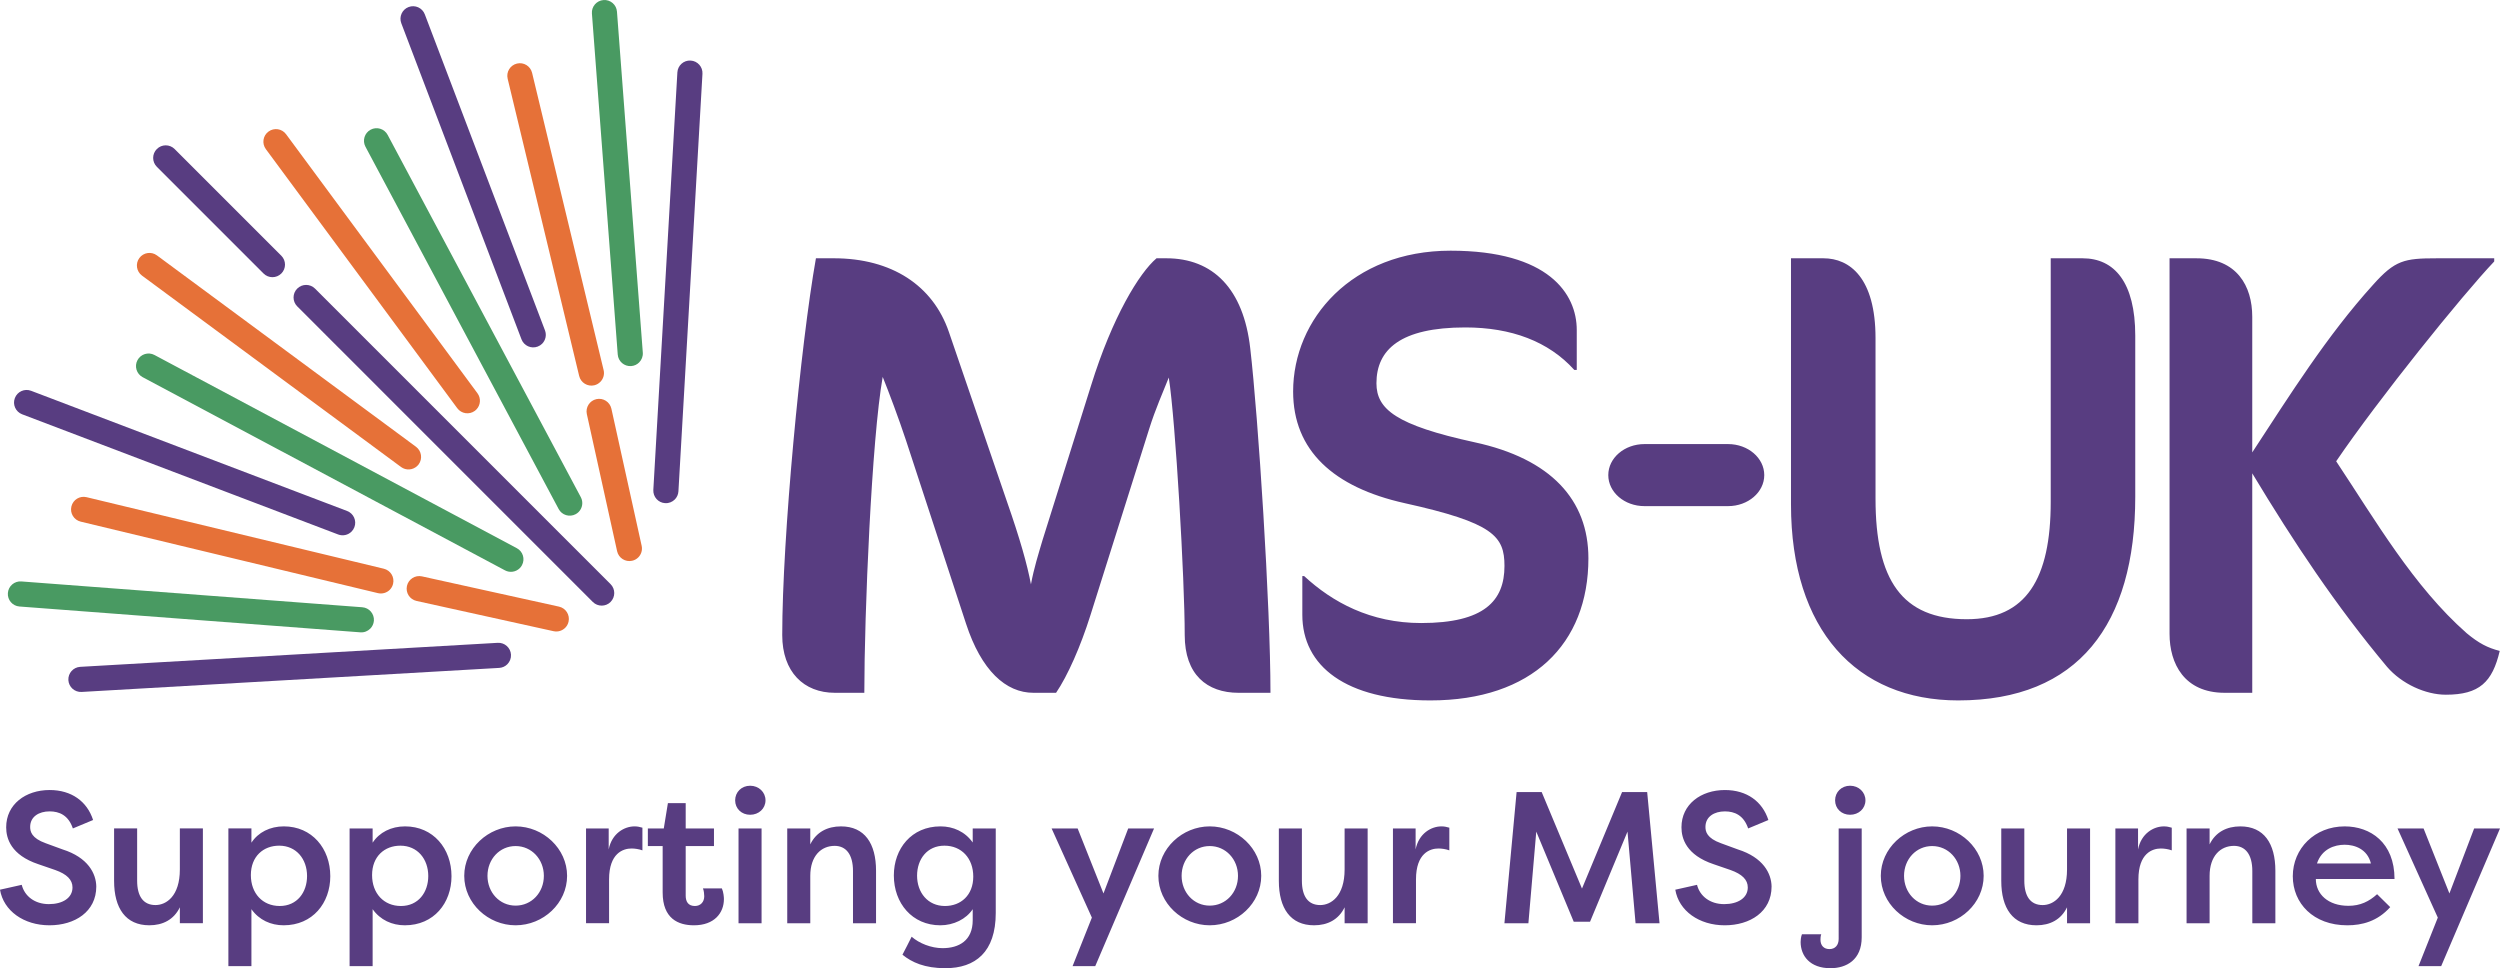
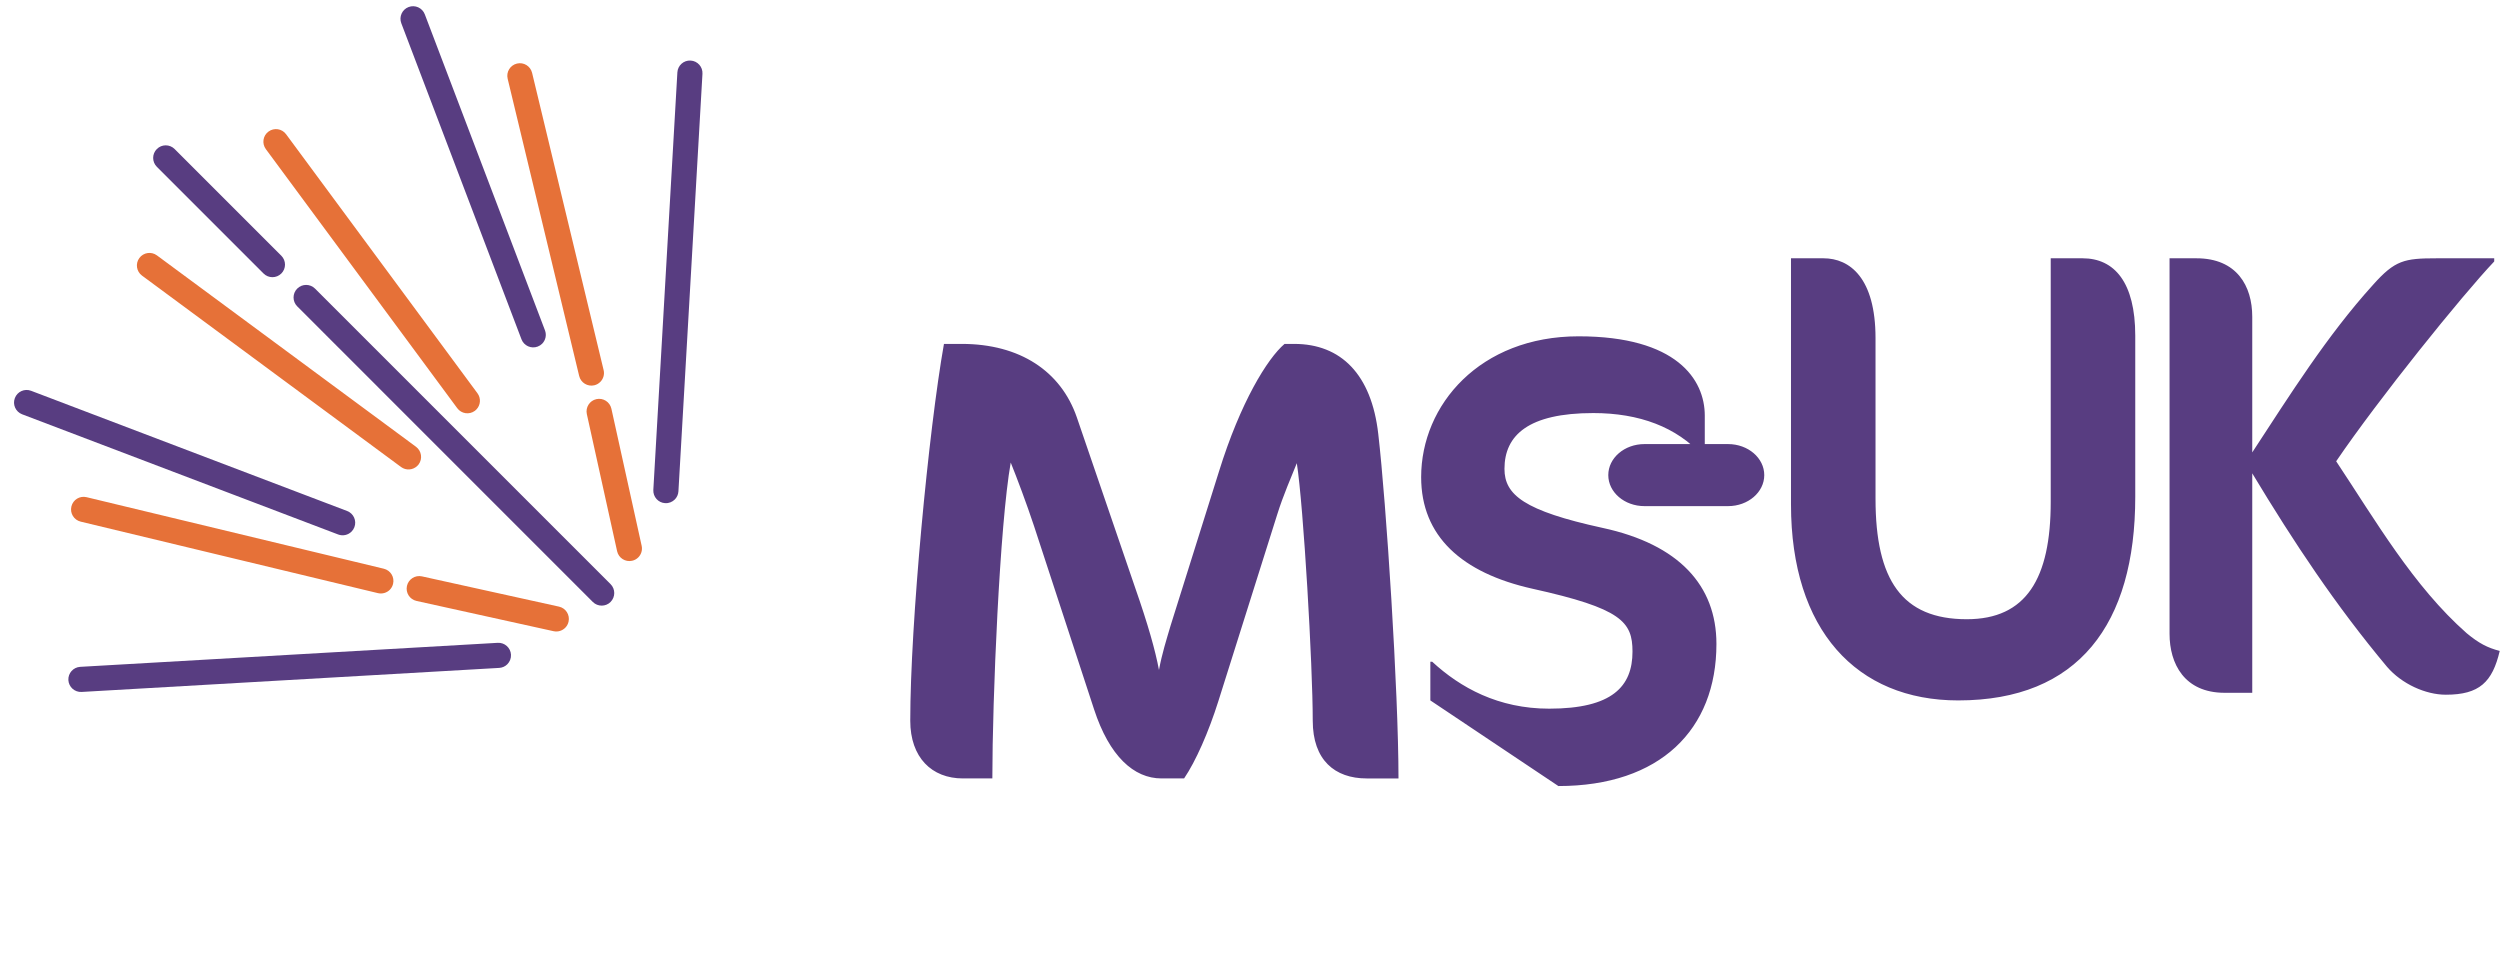
<svg xmlns="http://www.w3.org/2000/svg" version="1.1" viewBox="0 0 1000 387.29">
  <g fill="#583d81">
-     <path d="m989.66 331.38h10.339l-23.528 55.076h-9.065l7.718-19.411-16.116-35.665h10.418l10.339 26.005zm-62.873 14.013h21.581c-1.425-5.843-6.594-7.496-10.49-7.496-4.046 0-9.143 1.653-11.091 7.496m29.299 17.457c-5.098 5.699-11.313 7.274-17.162 7.274-13.634 0-21.803-8.843-21.803-19.633 0-11.091 8.771-19.934 20.757-19.934 10.267 0 19.934 6.444 19.934 21.058h-31.475c0 5.993 4.869 10.712 13.039 10.712 4.719 0 8.248-1.725 11.464-4.647zm-81.459-31.47h9.215v6.372c2.398-4.947 6.895-7.196 12.293-7.196 9.438 0 14.012 6.817 14.012 17.757v20.986h-9.221v-20.913c0-6.588-2.771-10.039-7.34-10.039-5.398 0-9.744 4.052-9.744 11.993v18.96h-9.215zm-19.409 8.392c1.274-6.444 6.294-9.215 10.339-9.215 1.274 0 2.026 0.222 3.15 0.523v9.065c-1.425-0.523-3.15-0.745-4.346-0.745-3.372 0-8.993 1.869-8.993 12.365v17.529h-9.215v-37.913h9.065zm-19.186 29.525h-9.215v-6.372c-2.398 4.947-6.823 7.196-12.215 7.196-9.444 0-14.091-6.817-14.091-17.757v-20.986h9.221v20.907c0 6.15 2.393 9.744 7.34 9.744 4.274 0 9.744-3.523 9.744-14.241v-16.411h9.215zm-63.173-7.043c6.444 0 11.313-5.248 11.313-11.914 0-6.594-4.869-11.914-11.313-11.914-6.372 0-11.241 5.242-11.241 11.914 0 6.667 4.869 11.914 11.241 11.914m0-31.698c11.091 0 20.607 8.915 20.607 19.783 0 10.941-9.516 19.783-20.607 19.783-10.941 0-20.535-8.771-20.535-19.783 0-10.941 9.594-19.783 20.535-19.783m-32.824-16.261c3.445 0 6.144 2.549 6.144 5.843 0 3.3-2.699 5.771-6.144 5.771-3.445 0-5.993-2.471-5.993-5.771 0-3.294 2.549-5.843 5.993-5.843m-4.569 17.084h9.215v43.54c0 9.065-6.144 12.365-12.516 12.365-8.169 0-11.914-4.947-11.914-10.496 0-0.294 0.072-2.02 0.523-3.072h7.718c-0.301 0.751-0.301 1.803-0.301 2.176 0 2.32 1.353 3.745 3.601 3.745 2.32 0 3.673-1.647 3.673-4.046zm-56.657 22.557c1.124 4.496 5.17 7.718 10.862 7.718 5.47 0 9.444-2.471 9.444-6.673 0-3.066-2.248-5.32-6.895-6.967l-6.745-2.32c-11.013-3.673-12.888-10.339-12.888-14.764 0-9.215 7.797-14.914 17.385-14.914 8.771 0 14.986 4.575 17.385 11.993l-8.091 3.372c-1.797-5.32-5.47-6.823-9.293-6.823-4.268 0-7.791 2.098-7.791 6.222 0 1.797 0.523 4.496 6.222 6.522l6.739 2.471c10.195 3.222 13.417 9.666 13.489 14.836 0 10.117-8.614 15.515-18.731 15.515-10.267 0-18.359-5.771-19.783-14.241zm-49.314 14.763-14.986-36.044-3.15 36.645h-9.588l4.869-52.461h10.039l16.116 38.593 16.032-38.593h10.045l4.941 52.461h-9.588l-3.222-36.645-14.986 36.044zm-63.249-28.926c1.274-6.444 6.294-9.215 10.339-9.215 1.274 0 2.026 0.222 3.15 0.523v9.065c-1.425-0.523-3.15-0.745-4.346-0.745-3.372 0-8.993 1.869-8.993 12.365v17.529h-9.215v-37.913h9.065zm-19.186 29.525h-9.215v-6.372c-2.398 4.947-6.823 7.196-12.215 7.196-9.444 0-14.091-6.817-14.091-17.757v-20.986h9.221v20.907c0 6.15 2.393 9.744 7.34 9.744 4.274 0 9.744-3.523 9.744-14.241v-16.411h9.215zm-63.173-7.043c6.444 0 11.313-5.248 11.313-11.914 0-6.594-4.869-11.914-11.313-11.914-6.372 0-11.241 5.242-11.241 11.914 0 6.667 4.869 11.914 11.241 11.914m0-31.698c11.091 0 20.607 8.915 20.607 19.783 0 10.941-9.516 19.783-20.607 19.783-10.941 0-20.535-8.771-20.535-19.783 0-10.941 9.594-19.783 20.535-19.783m-32.6 0.824h10.339l-23.528 55.076h-9.065l7.718-19.411-16.11-35.665h10.412l10.339 26.005zm-73.292 31.023c6.294 0 11.313-4.274 11.313-11.764 0-7.346-4.719-12.365-11.536-12.365-6.973 0-10.941 5.47-10.941 11.993 0 6.739 4.268 12.137 11.163 12.137m-13.339 12.287c3 2.627 7.797 4.575 12.365 4.575 6.522 0 12.065-3 12.065-11.169v-4.418c-2.621 3.974-7.64 6.444-12.96 6.444-11.241 0-18.587-8.843-18.587-19.934 0-10.712 7.045-19.633 18.659-19.633 5.098 0 9.816 2.098 12.888 6.444v-5.621h9.215v33.796c0 15.665-8.163 22.11-20.156 22.11-8.242 0-13.411-2.326-17.162-5.398 1.274-2.398 2.477-4.797 3.673-7.196m-49.759-43.31h9.215v6.372c2.398-4.947 6.895-7.196 12.293-7.196 9.438 0 14.012 6.817 14.012 17.757v20.986h-9.221v-20.913c0-6.588-2.771-10.039-7.34-10.039-5.398 0-9.744 4.052-9.744 11.993v18.96h-9.215zm-19.484 1e-3h9.215v37.919h-9.215zm4.647-17.084c3.445 0 6.144 2.543 6.144 5.843 0 3.294-2.699 5.771-6.144 5.771s-5.999-2.477-5.999-5.771c0-3.3 2.555-5.843 5.999-5.843m-25.78 17.083h11.313v7.045h-11.313v19.855c0 2.32 0.974 4.124 3.673 4.124 2.248 0 3.745-1.575 3.745-3.901 0-0.824-0.15-2.32-0.523-3.144h7.568c0.673 1.425 0.824 3.595 0.824 4.268 0 5.548-3.823 10.496-11.993 10.496-6.294 0-12.51-2.699-12.51-13.117v-18.581h-5.921v-7.045h6.372l1.647-10.117h7.117zm-30.8 8.392c1.274-6.444 6.294-9.215 10.339-9.215 1.274 0 2.026 0.222 3.15 0.523v9.065c-1.425-0.523-3.15-0.745-4.346-0.745-3.372 0-8.993 1.869-8.993 12.365v17.529h-9.215v-37.913h9.065zm-37.247 22.481c6.444 0 11.313-5.248 11.313-11.914 0-6.594-4.869-11.914-11.313-11.914-6.372 0-11.241 5.242-11.241 11.914 0 6.667 4.869 11.914 11.241 11.914m0-31.698c11.091 0 20.607 8.915 20.607 19.783 0 10.941-9.516 19.783-20.607 19.783-10.941 0-20.535-8.771-20.535-19.783 0-10.941 9.594-19.783 20.535-19.783m-46.089 7.719c-6.294 0-11.313 4.274-11.313 11.764 0 7.346 4.719 12.365 11.542 12.365 6.967 0 10.935-5.47 10.935-11.993 0-6.745-4.268-12.137-11.163-12.137m-20.306 48.181v-55.076h9.215v5.699c2.699-4.124 7.418-6.522 12.966-6.522 11.241 0 18.581 8.843 18.581 19.934 0 10.718-7.045 19.633-18.659 19.633-5.092 0-9.816-2.098-12.888-6.444v22.777zm-28.18-48.181c-6.294 0-11.313 4.274-11.313 11.764 0 7.346 4.719 12.365 11.542 12.365 6.967 0 10.935-5.47 10.935-11.993 0-6.745-4.268-12.137-11.163-12.137m-20.306 48.181v-55.076h9.215v5.699c2.699-4.124 7.418-6.522 12.966-6.522 11.241 0 18.581 8.843 18.581 19.934 0 10.718-7.045 19.633-18.659 19.633-5.092 0-9.816-2.098-12.888-6.444v22.777zm-10.195-17.158h-9.215v-6.372c-2.398 4.947-6.823 7.196-12.215 7.196-9.444 0-14.091-6.817-14.091-17.757v-20.986h9.221v20.907c0 6.15 2.393 9.744 7.34 9.744 4.274 0 9.744-3.523 9.744-14.241v-16.411h9.215zm-72.466-15.361c1.124 4.496 5.17 7.718 10.862 7.718 5.476 0 9.444-2.471 9.444-6.673 0-3.066-2.248-5.32-6.895-6.967l-6.739-2.32c-11.019-3.673-12.894-10.339-12.894-14.764 0-9.215 7.797-14.914 17.385-14.914 8.771 0 14.992 4.575 17.385 11.993l-8.091 3.372c-1.797-5.32-5.47-6.823-9.293-6.823-4.268 0-7.791 2.098-7.791 6.222 0 1.797 0.523 4.496 6.222 6.522l6.745 2.471c10.189 3.222 13.411 9.666 13.483 14.836 0 10.117-8.614 15.515-18.731 15.515-10.267 0-18.359-5.771-19.783-14.241z" />
-     <path d="m691.23 202.45h-33.447c-7.995 0-14.469-5.554-14.469-12.407s6.474-12.413 14.469-12.413h33.447c7.995 0 14.475 5.56 14.475 12.413s-6.48 12.407-14.475 12.407m209.67-75.791v54.3c14.95-22.837 29.894-46.69 48.271-66.984 8.825-9.901 12.498-10.658 25.488-10.658h23.029v1.268c-12.984 13.7-46.311 55.058-63.221 79.926 15.684 23.594 30.88 49.984 52.196 68.763 4.899 4.058 8.332 5.831 13.231 7.099-2.939 12.437-8.085 17.511-21.563 17.511-8.085 0-17.643-4.316-23.522-11.163-20.583-24.616-37.246-49.738-53.909-77.39v87.789h-11.025c-16.17 0-22.056-11.674-22.056-23.594v-150.21h10.784c16.17 0 22.296 11.163 22.296 23.342m-117.61 153.51c-40.679 0-66.894-28.163-66.894-78.406v-98.447h12.984c10.538 0 20.829 7.869 20.829 31.974v64.189c0 32.479 10.538 48.211 36.513 48.211 23.763 0 33.567-16.237 33.567-46.942v-97.431h12.744c12.738 0 21.07 9.642 21.07 30.958v64.447c0 51-22.789 81.447-70.813 81.447m-211.15 0c-33.814 0-51.21-13.7-51.21-34.252v-15.479h0.733c11.271 10.406 26.462 18.779 46.804 18.779 25.235 0 33.321-8.885 33.321-22.837 0-11.926-4.406-17.252-39.939-25.121-28.421-6.342-44.598-21.058-44.598-44.658 0-28.926 23.528-56.326 62.975-56.326 39.206 0 50.477 17.252 50.477 31.716v15.984h-0.98c-10.291-11.422-25.235-17-43.612-17-25.975 0-35.533 8.879-35.533 22.332 0 10.4 7.839 16.742 39.206 23.594 30.628 6.594 45.578 23.089 45.578 46.431 0 34.258-22.542 56.837-63.221 56.837m-76.692-3.043c-12.744 0-21.563-7.364-21.563-23.089 0-22.08-3.679-85.763-6.372-103.02-2.206 5.579-5.392 12.684-7.845 20.553l-23.522 74.594c-3.919 12.437-9.065 24.105-13.718 30.958h-9.065c-11.031 0-20.829-8.885-26.955-27.658l-24.015-73.326c-2.939-8.885-6.859-19.29-9.312-25.374-4.412 24.863-7.352 94.642-7.352 126.36h-11.764c-12.492 0-21.07-8.374-21.07-23.089 0-38.821 7.352-116.21 13.477-150.72h7.105c23.276 0 39.699 10.911 46.065 29.437l23.282 68c5.146 14.716 8.085 25.121 9.558 32.984 1.22-6.594 2.939-11.926 4.653-17.763l19.356-61.658c8.578-27.652 19.356-45.163 26.221-51h3.919c18.623 0 30.874 12.185 33.567 36.032 3.186 27.406 8.091 103.02 8.091 137.78z" />
+     <path d="m691.23 202.45h-33.447c-7.995 0-14.469-5.554-14.469-12.407s6.474-12.413 14.469-12.413h33.447c7.995 0 14.475 5.56 14.475 12.413s-6.48 12.407-14.475 12.407m209.67-75.791v54.3c14.95-22.837 29.894-46.69 48.271-66.984 8.825-9.901 12.498-10.658 25.488-10.658h23.029v1.268c-12.984 13.7-46.311 55.058-63.221 79.926 15.684 23.594 30.88 49.984 52.196 68.763 4.899 4.058 8.332 5.831 13.231 7.099-2.939 12.437-8.085 17.511-21.563 17.511-8.085 0-17.643-4.316-23.522-11.163-20.583-24.616-37.246-49.738-53.909-77.39v87.789h-11.025c-16.17 0-22.056-11.674-22.056-23.594v-150.21h10.784c16.17 0 22.296 11.163 22.296 23.342m-117.61 153.51c-40.679 0-66.894-28.163-66.894-78.406v-98.447h12.984c10.538 0 20.829 7.869 20.829 31.974v64.189c0 32.479 10.538 48.211 36.513 48.211 23.763 0 33.567-16.237 33.567-46.942v-97.431h12.744c12.738 0 21.07 9.642 21.07 30.958v64.447c0 51-22.789 81.447-70.813 81.447m-211.15 0v-15.479h0.733c11.271 10.406 26.462 18.779 46.804 18.779 25.235 0 33.321-8.885 33.321-22.837 0-11.926-4.406-17.252-39.939-25.121-28.421-6.342-44.598-21.058-44.598-44.658 0-28.926 23.528-56.326 62.975-56.326 39.206 0 50.477 17.252 50.477 31.716v15.984h-0.98c-10.291-11.422-25.235-17-43.612-17-25.975 0-35.533 8.879-35.533 22.332 0 10.4 7.839 16.742 39.206 23.594 30.628 6.594 45.578 23.089 45.578 46.431 0 34.258-22.542 56.837-63.221 56.837m-76.692-3.043c-12.744 0-21.563-7.364-21.563-23.089 0-22.08-3.679-85.763-6.372-103.02-2.206 5.579-5.392 12.684-7.845 20.553l-23.522 74.594c-3.919 12.437-9.065 24.105-13.718 30.958h-9.065c-11.031 0-20.829-8.885-26.955-27.658l-24.015-73.326c-2.939-8.885-6.859-19.29-9.312-25.374-4.412 24.863-7.352 94.642-7.352 126.36h-11.764c-12.492 0-21.07-8.374-21.07-23.089 0-38.821 7.352-116.21 13.477-150.72h7.105c23.276 0 39.699 10.911 46.065 29.437l23.282 68c5.146 14.716 8.085 25.121 9.558 32.984 1.22-6.594 2.939-11.926 4.653-17.763l19.356-61.658c8.578-27.652 19.356-45.163 26.221-51h3.919c18.623 0 30.874 12.185 33.567 36.032 3.186 27.406 8.091 103.02 8.091 137.78z" />
    <path d="m269.91 199.8c-0.98 0.98-2.356 1.557-3.853 1.461-2.765-0.15-4.875-2.531-4.725-5.302l9.618-167.01c0.156-2.771 2.531-4.893 5.302-4.725 2.777 0.156 4.893 2.531 4.731 5.302l-9.612 167.01c-0.072 1.274-0.619 2.423-1.461 3.264m-53.059-62.307c-0.487 0.481-1.088 0.878-1.767 1.136-2.597 0.986-5.5-0.312-6.492-2.909l-48.072-126.42c-0.986-2.591 0.319-5.5 2.916-6.486 2.597-0.986 5.5 0.319 6.486 2.921l48.072 126.41c0.727 1.918 0.216 3.986-1.142 5.35m-13.916 128.21c-0.842 0.848-1.984 1.389-3.27 1.461l-167.01 9.612c-2.765 0.162-5.146-1.96-5.308-4.725-0.15-2.777 1.96-5.152 4.731-5.314l167.01-9.606c2.765-0.162 5.146 1.954 5.308 4.731 0.084 1.491-0.487 2.861-1.467 3.841m-62.317-53.063c-1.353 1.359-3.433 1.875-5.338 1.154l-126.42-48.078c-2.597-0.992-3.907-3.901-2.909-6.486 0.986-2.597 3.883-3.907 6.48-2.921l126.42 48.085c2.597 0.986 3.901 3.889 2.909 6.486-0.258 0.685-0.655 1.274-1.142 1.761m-28.082-103.24c-1.96 1.96-5.146 1.966-7.111 0l-42.686-42.686c-1.96-1.96-1.96-5.146 0.006-7.105 1.96-1.966 5.146-1.966 7.105-0.004l42.686 42.686c1.966 1.966 1.966 5.152 0 7.111m131.71 131.38c-1.966 1.96-5.152 1.96-7.117 0l-118.22-118.23c-1.972-1.966-1.972-5.158-6e-3 -7.117 1.96-1.96 5.146-1.96 7.117 5e-3l118.22 118.22c1.96 1.96 1.96 5.146 0 7.111" />
  </g>
-   <path d="m255.66 144.97c-0.818 0.83-1.918 1.365-3.174 1.461-2.771 0.204-5.182-1.863-5.392-4.629l-10.327-136.39c-0.216-2.765 1.863-5.176 4.635-5.392 2.765-0.211 5.182 1.863 5.386 4.635l10.333 136.38c0.12 1.521-0.457 2.933-1.461 3.937m-24.211 59.828c-0.337 0.337-0.733 0.643-1.19 0.878-2.453 1.31-5.494 0.379-6.799-2.068l-77.281-144.93c-1.298-2.447-0.373-5.494 2.074-6.805 2.453-1.31 5.494-0.379 6.799 2.068l77.281 144.94c1.064 1.996 0.643 4.382-0.884 5.915m-83.352 46.668c-1.004 1.004-2.41 1.581-3.937 1.467l-136.38-10.333c-2.765-0.211-4.845-2.627-4.629-5.392 0.204-2.771 2.621-4.845 5.392-4.635l136.38 10.327c2.765 0.211 4.839 2.627 4.641 5.404-0.108 1.238-0.643 2.344-1.467 3.162m59.825-24.208c-1.527 1.521-3.919 1.948-5.915 0.884l-144.94-77.275c-2.453-1.304-3.384-4.352-2.074-6.799 1.304-2.453 4.352-3.384 6.805-2.074l144.93 77.275c2.453 1.298 3.378 4.346 2.068 6.793-0.234 0.457-0.535 0.854-0.878 1.196" fill="#499a62" />
  <path d="m240.11 152.77c-0.637 0.637-1.437 1.112-2.374 1.341-2.693 0.643-5.416-1.016-6.065-3.721l-28.608-118.9c-0.655-2.699 1.016-5.416 3.715-6.065s5.41 1.016 6.059 3.715l28.614 118.91c0.433 1.761-0.144 3.529-1.341 4.725m15.2 70.187c-0.661 0.655-1.497 1.136-2.471 1.341-2.717 0.607-5.398-1.106-5.999-3.817l-12.107-54.841c-0.595-2.705 1.118-5.392 3.823-5.993 2.711-0.601 5.392 1.112 5.999 3.829l12.107 54.841c0.385 1.737-0.18 3.469-1.353 4.641m-64.803-59.123c-0.18 0.18-0.367 0.343-0.565 0.499-2.236 1.647-5.392 1.178-7.039-1.058l-76.56-103.62c-1.653-2.236-1.19-5.386 1.058-7.033 2.224-1.647 5.374-1.178 7.021 1.052l76.566 103.63c1.497 2.026 1.25 4.803-0.481 6.534m-34.597 72.083c-1.202 1.19-2.976 1.749-4.737 1.329l-118.91-28.602c-2.699-0.655-4.358-3.372-3.703-6.065 0.637-2.705 3.354-4.364 6.059-3.715l118.9 28.614c2.699 0.643 4.364 3.36 3.709 6.059-0.222 0.932-0.691 1.749-1.323 2.381m70.183 15.189c-1.178 1.172-2.897 1.743-4.647 1.365l-54.841-12.107c-2.711-0.607-4.424-3.282-3.823-5.999 0.601-2.705 3.282-4.424 5.993-3.829l54.841 12.107c2.705 0.601 4.418 3.282 3.817 5.993-0.204 0.974-0.691 1.815-1.341 2.471m-59.13-64.802c-1.725 1.725-4.503 1.984-6.534 0.487l-103.63-76.566c-2.23-1.647-2.699-4.791-1.058-7.027 1.647-2.236 4.803-2.711 7.039-1.052l103.63 76.554c2.224 1.653 2.699 4.803 1.058 7.039-0.162 0.198-0.325 0.385-0.505 0.565" fill="#e67138" />
</svg>